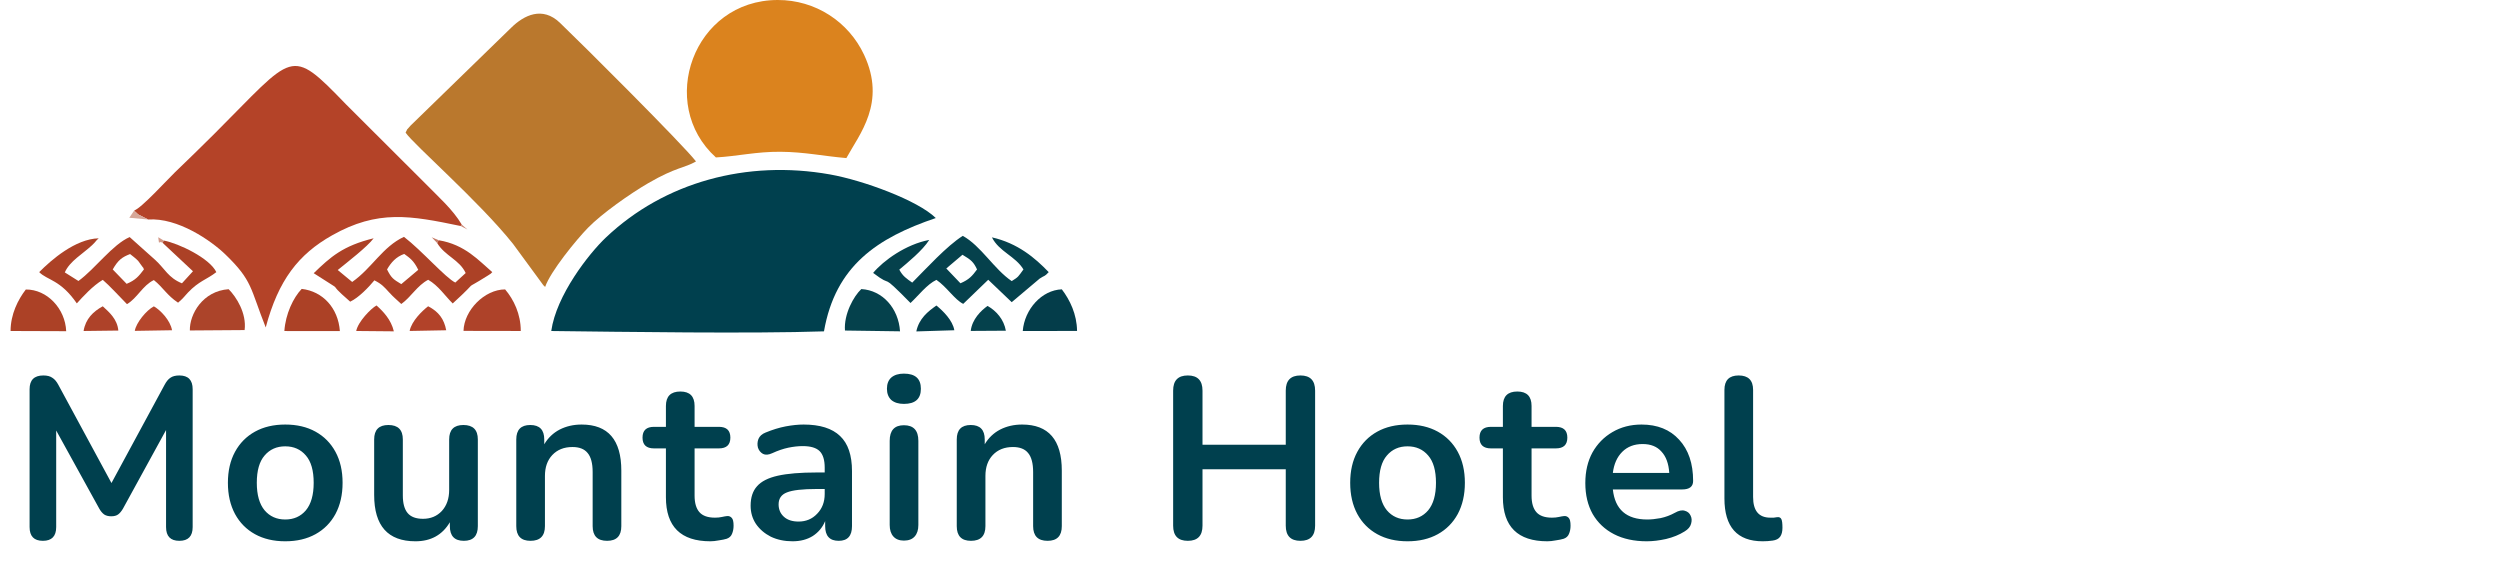
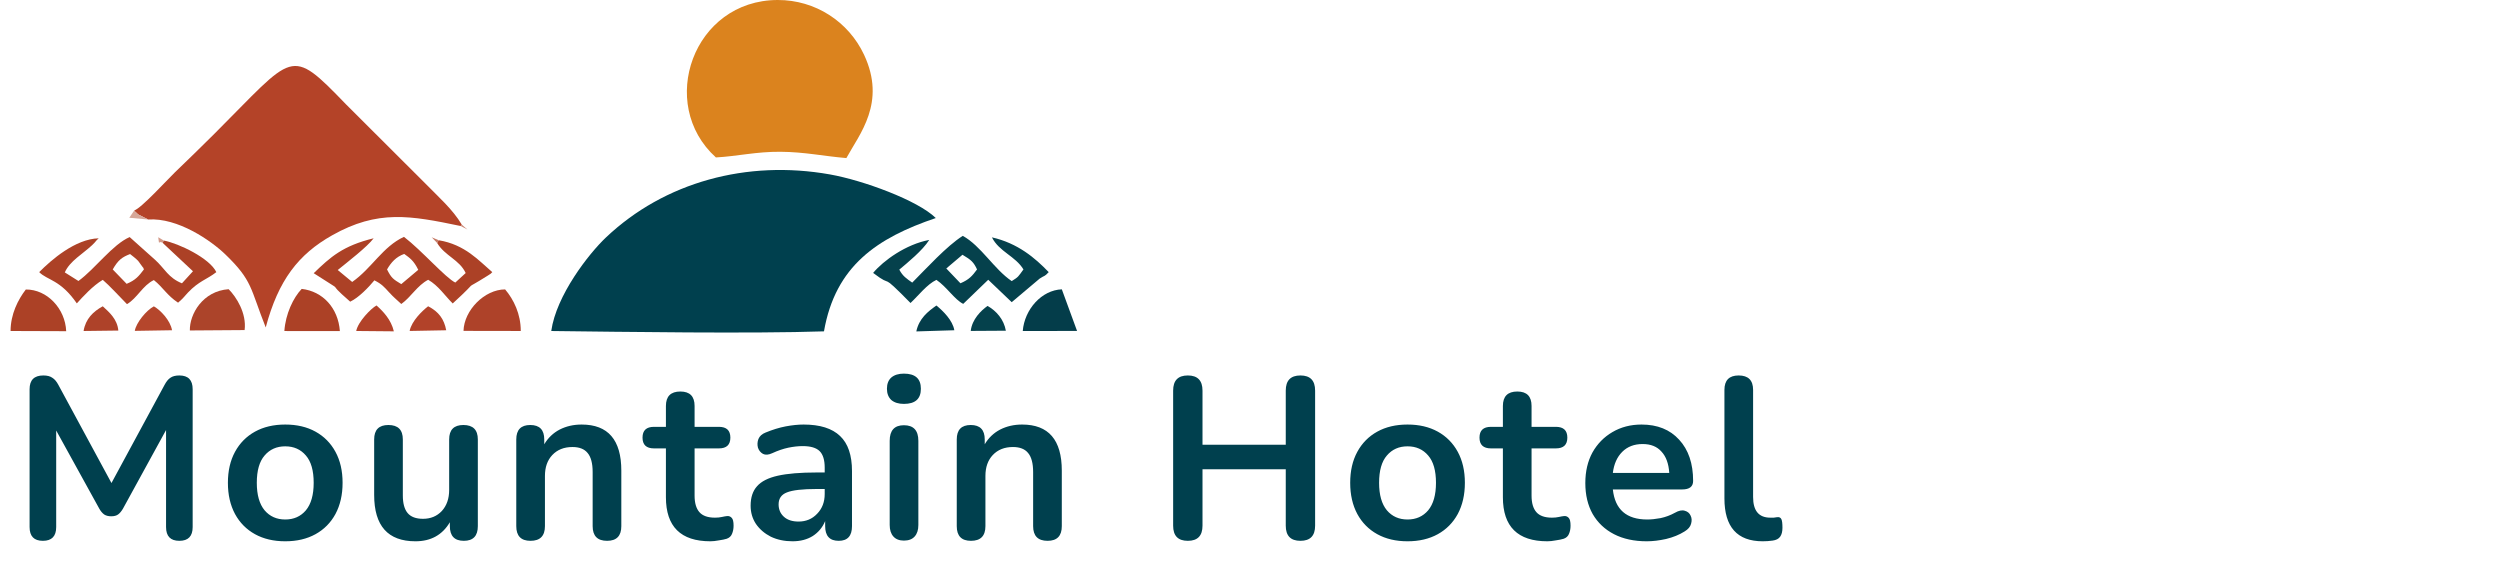
<svg xmlns="http://www.w3.org/2000/svg" width="218" height="51" viewBox="0 0 218 51" fill="none">
  <path fill-rule="evenodd" clip-rule="evenodd" d="M71.851 28.894C72.847 23.168 76.51 20.74 81.601 19.013C80.034 17.467 75.247 15.721 72.366 15.209C65.141 13.923 57.944 15.87 52.837 20.708C51.337 22.128 48.502 25.763 48.07 28.864C54.371 28.939 65.575 29.106 71.851 28.894Z" fill="#00404E" />
-   <path fill-rule="evenodd" clip-rule="evenodd" d="M35.367 11.565C36.092 12.625 41.763 17.547 44.733 21.262L47.379 24.869C47.416 24.909 47.48 24.973 47.536 25.021C47.989 23.684 50.249 20.911 51.275 19.86C52.488 18.617 54.957 16.882 56.52 15.975C58.971 14.553 59.678 14.666 60.692 14.077C59.569 12.616 50.678 3.757 48.818 1.98C47.301 0.532 45.702 1.31 44.578 2.415L35.791 10.962C35.301 11.549 35.657 11.027 35.367 11.565Z" fill="#BA782D" />
  <path fill-rule="evenodd" clip-rule="evenodd" d="M11.707 18.349C11.744 18.427 11.825 18.491 11.881 18.537C11.935 18.581 11.993 18.655 12.058 18.703L12.925 19.141C15.499 18.965 18.397 20.973 19.651 22.185C22.038 24.49 21.805 25.114 23.171 28.552C24.273 24.424 26.024 22.175 28.961 20.52C32.943 18.274 35.768 18.79 40.167 19.708L40.268 19.59C39.483 18.254 38.219 17.162 37.102 16.013L30.181 9.108C25.218 3.973 25.717 4.661 18.687 11.674C17.527 12.831 16.438 13.887 15.25 15.03C14.606 15.65 12.304 18.179 11.707 18.349Z" fill="#B44328" />
  <path fill-rule="evenodd" clip-rule="evenodd" d="M62.427 13.729C64.322 13.624 65.939 13.218 68.056 13.235C70.161 13.25 71.79 13.613 73.803 13.784C74.947 11.687 77.305 8.955 75.346 4.775C73.991 1.883 71.097 -0.005 67.82 9.17937e-06C60.443 0.01 57.273 9.077 62.427 13.729Z" fill="#DB831E" />
  <path fill-rule="evenodd" clip-rule="evenodd" d="M83.928 22.215C84.701 22.671 84.905 22.866 85.198 23.495C84.778 24.063 84.509 24.378 83.751 24.702L82.517 23.41L83.928 22.215ZM86.496 20.697C87.12 21.947 88.538 22.328 89.245 23.495C88.773 24.14 88.825 24.137 88.222 24.512C86.671 23.461 85.541 21.436 83.953 20.566C82.54 21.463 80.779 23.41 79.546 24.644C79.054 24.295 78.723 24.089 78.417 23.512C79.123 22.92 80.449 21.843 81.03 20.922C78.993 21.304 77.031 22.723 76.137 23.798C78.055 25.265 76.524 23.509 79.397 26.422C80.069 25.795 80.835 24.79 81.656 24.404C82.552 25.01 83.25 26.137 83.993 26.498L86.174 24.395L88.222 26.35L90.66 24.293C91.125 23.981 91.047 24.162 91.448 23.73C90.253 22.487 88.751 21.209 86.496 20.697Z" fill="#05414C" />
  <path fill-rule="evenodd" clip-rule="evenodd" d="M33.75 23.495C34.106 22.88 34.532 22.398 35.249 22.142C35.739 22.501 36.075 22.716 36.472 23.529L34.992 24.775C34.264 24.339 34.118 24.226 33.75 23.495ZM38.254 20.949L38.118 21.186C38.788 22.315 40.071 22.647 40.607 23.809L39.702 24.64C38.855 24.23 36.781 21.848 35.226 20.653C33.376 21.502 32.425 23.39 30.711 24.587L29.451 23.545C30.263 22.881 32.04 21.518 32.583 20.777C29.893 21.438 28.833 22.395 27.355 23.823C30.666 25.96 27.993 24.099 30.537 26.306C31.272 25.962 32.138 25.061 32.647 24.445C33.298 24.774 33.502 25.023 33.93 25.491C34.395 26.002 34.592 26.12 34.992 26.508C35.842 25.907 36.368 24.908 37.337 24.396C38.233 24.913 38.772 25.761 39.476 26.462C42.153 24.015 39.999 25.628 42.54 24.03C42.839 23.843 42.782 23.88 42.928 23.73C41.762 22.739 40.561 21.327 38.254 20.949Z" fill="#AC4126" />
  <path fill-rule="evenodd" clip-rule="evenodd" d="M11.343 22.153C11.552 22.317 11.839 22.533 12.046 22.748L12.464 23.322C12.481 23.283 12.522 23.436 12.549 23.495C12.104 24.076 11.837 24.42 11.043 24.75L9.83 23.495C10.306 22.659 10.656 22.42 11.343 22.153ZM14.279 20.974L14.176 21.172L16.827 23.653L15.866 24.705C14.677 24.225 14.371 23.43 13.544 22.674C12.747 21.943 12.106 21.409 11.307 20.673C9.813 21.318 8.311 23.429 6.84 24.502L5.651 23.754C6.077 22.771 7.218 22.142 8.03 21.38C8.392 21.042 8.331 21.009 8.609 20.78C6.564 20.832 4.462 22.675 3.418 23.73C4.132 24.45 5.261 24.373 6.699 26.455C7.231 25.87 8.082 24.925 8.961 24.403C9.503 24.857 10.519 25.961 11.073 26.522C11.973 25.993 12.438 24.888 13.417 24.422C14.229 25.07 14.548 25.745 15.527 26.394L15.805 26.144C15.84 26.109 15.898 26.055 15.935 26.017L16.388 25.513C17.359 24.492 18.015 24.388 18.864 23.73C18.294 22.516 15.576 21.217 14.279 20.974Z" fill="#AC4126" />
  <path fill-rule="evenodd" clip-rule="evenodd" d="M44.047 25.236C42.245 25.243 40.467 27.058 40.418 28.853L45.411 28.862C45.415 27.393 44.8 26.124 44.047 25.236Z" fill="#AE4229" />
  <path fill-rule="evenodd" clip-rule="evenodd" d="M2.252 25.244C1.571 26.127 0.925 27.399 0.922 28.863L5.772 28.88C5.691 26.915 4.107 25.227 2.252 25.244Z" fill="#AC4126" />
-   <path fill-rule="evenodd" clip-rule="evenodd" d="M75.106 25.207C74.443 25.823 73.574 27.39 73.681 28.823L78.483 28.891C78.351 26.887 76.966 25.314 75.106 25.207Z" fill="#05414C" />
  <path fill-rule="evenodd" clip-rule="evenodd" d="M19.937 25.218C17.668 25.378 16.523 27.402 16.555 28.817L21.331 28.782C21.516 27.322 20.612 25.893 19.937 25.218Z" fill="#AC442A" />
  <path fill-rule="evenodd" clip-rule="evenodd" d="M26.308 25.192C25.577 25.951 24.895 27.386 24.797 28.866L29.637 28.87C29.489 26.859 28.148 25.402 26.308 25.192Z" fill="#AC4126" />
-   <path fill-rule="evenodd" clip-rule="evenodd" d="M92.591 25.23C90.83 25.294 89.334 26.979 89.184 28.866L93.919 28.857C93.902 27.405 93.3 26.161 92.591 25.23Z" fill="#043D4A" />
+   <path fill-rule="evenodd" clip-rule="evenodd" d="M92.591 25.23C90.83 25.294 89.334 26.979 89.184 28.866L93.919 28.857Z" fill="#043D4A" />
  <path fill-rule="evenodd" clip-rule="evenodd" d="M81.656 26.64C80.919 27.159 80.141 27.767 79.902 28.9L83.217 28.797C83.075 27.934 82.239 27.119 81.656 26.64Z" fill="#043D4A" />
  <path fill-rule="evenodd" clip-rule="evenodd" d="M32.831 26.635C32.361 26.887 31.218 28.051 31.062 28.862L34.344 28.892C34.105 27.861 33.383 27.124 32.831 26.635Z" fill="#B24229" />
  <path fill-rule="evenodd" clip-rule="evenodd" d="M86.114 26.676C85.537 27.085 84.764 27.843 84.648 28.857L87.711 28.838C87.539 27.857 86.885 27.111 86.114 26.676Z" fill="#05414C" />
  <path fill-rule="evenodd" clip-rule="evenodd" d="M37.333 26.706C36.803 27.119 35.897 27.988 35.719 28.86L38.91 28.799C38.726 27.83 38.264 27.184 37.333 26.706Z" fill="#B24229" />
  <path fill-rule="evenodd" clip-rule="evenodd" d="M13.418 26.713C12.764 27.051 11.864 28.154 11.754 28.852L15.002 28.797C14.849 27.922 13.986 27.038 13.418 26.713Z" fill="#B5462C" />
  <path fill-rule="evenodd" clip-rule="evenodd" d="M8.962 26.708C8.133 27.157 7.46 27.804 7.289 28.863L10.319 28.825C10.228 27.83 9.532 27.234 8.962 26.708Z" fill="#AE4229" />
  <path fill-rule="evenodd" clip-rule="evenodd" d="M12.924 19.141L12.057 18.703C11.992 18.655 11.934 18.581 11.88 18.537C11.825 18.492 11.744 18.427 11.706 18.35L11.273 18.988L12.924 19.141Z" fill="#D6A798" />
  <path fill-rule="evenodd" clip-rule="evenodd" d="M14.174 21.172L14.278 20.973L13.797 20.685C13.931 21.577 13.758 20.913 14.174 21.172Z" fill="#D39A89" />
  <path fill-rule="evenodd" clip-rule="evenodd" d="M38.118 21.186L38.254 20.95L37.641 20.689L38.118 21.186Z" fill="#C57965" />
  <path fill-rule="evenodd" clip-rule="evenodd" d="M40.168 19.708L40.764 20.016L40.269 19.59L40.168 19.708Z" fill="#CA8876" />
  <path d="M3.74 47.16C2.967 47.16 2.58 46.76 2.58 45.96V33.94C2.58 33.14 2.98 32.74 3.78 32.74C4.113 32.74 4.373 32.807 4.56 32.94C4.76 33.06 4.94 33.273 5.1 33.58L9.72 42.12L14.34 33.58C14.5 33.273 14.673 33.06 14.86 32.94C15.047 32.807 15.307 32.74 15.64 32.74C16.413 32.74 16.8 33.14 16.8 33.94V45.96C16.8 46.76 16.413 47.16 15.64 47.16C14.867 47.16 14.48 46.76 14.48 45.96V37.5L10.72 44.36C10.587 44.587 10.447 44.753 10.3 44.86C10.153 44.967 9.953 45.02 9.7 45.02C9.447 45.02 9.24 44.967 9.08 44.86C8.92 44.74 8.78 44.573 8.66 44.36L4.9 37.54V45.96C4.9 46.76 4.513 47.16 3.74 47.16ZM24.873 47.2C23.86 47.2 22.98 46.993 22.233 46.58C21.487 46.167 20.907 45.58 20.493 44.82C20.08 44.047 19.873 43.14 19.873 42.1C19.873 41.06 20.08 40.16 20.493 39.4C20.907 38.64 21.487 38.053 22.233 37.64C22.98 37.227 23.86 37.02 24.873 37.02C25.887 37.02 26.767 37.227 27.513 37.64C28.26 38.053 28.84 38.64 29.253 39.4C29.667 40.16 29.873 41.06 29.873 42.1C29.873 43.14 29.667 44.047 29.253 44.82C28.84 45.58 28.26 46.167 27.513 46.58C26.767 46.993 25.887 47.2 24.873 47.2ZM24.873 45.3C25.62 45.3 26.22 45.033 26.673 44.5C27.127 43.953 27.353 43.153 27.353 42.1C27.353 41.033 27.127 40.24 26.673 39.72C26.22 39.187 25.62 38.92 24.873 38.92C24.127 38.92 23.527 39.187 23.073 39.72C22.62 40.24 22.393 41.033 22.393 42.1C22.393 43.153 22.62 43.953 23.073 44.5C23.527 45.033 24.127 45.3 24.873 45.3ZM36.227 47.2C33.827 47.2 32.627 45.853 32.627 43.16V38.32C32.627 37.48 33.04 37.06 33.867 37.06C34.707 37.06 35.127 37.48 35.127 38.32V43.2C35.127 43.893 35.267 44.407 35.547 44.74C35.827 45.073 36.273 45.24 36.887 45.24C37.553 45.24 38.1 45.013 38.527 44.56C38.953 44.093 39.167 43.48 39.167 42.72V38.32C39.167 37.48 39.58 37.06 40.407 37.06C41.247 37.06 41.667 37.48 41.667 38.32V45.88C41.667 46.733 41.26 47.16 40.447 47.16C39.633 47.16 39.227 46.733 39.227 45.88V45.54C38.573 46.647 37.573 47.2 36.227 47.2ZM46.259 47.16C45.432 47.16 45.019 46.733 45.019 45.88V38.32C45.019 37.48 45.425 37.06 46.239 37.06C47.052 37.06 47.459 37.48 47.459 38.32V38.74C47.792 38.18 48.239 37.753 48.799 37.46C49.372 37.167 50.012 37.02 50.719 37.02C53.025 37.02 54.179 38.36 54.179 41.04V45.88C54.179 46.733 53.765 47.16 52.939 47.16C52.099 47.16 51.679 46.733 51.679 45.88V41.16C51.679 40.4 51.532 39.847 51.239 39.5C50.959 39.153 50.519 38.98 49.919 38.98C49.185 38.98 48.599 39.213 48.159 39.68C47.732 40.133 47.519 40.74 47.519 41.5V45.88C47.519 46.733 47.099 47.16 46.259 47.16ZM61.948 47.2C59.361 47.2 58.068 45.92 58.068 43.36V39.1H57.028C56.361 39.1 56.028 38.787 56.028 38.16C56.028 37.533 56.361 37.22 57.028 37.22H58.068V35.4C58.068 34.56 58.488 34.14 59.328 34.14C60.155 34.14 60.568 34.56 60.568 35.4V37.22H62.688C63.355 37.22 63.688 37.533 63.688 38.16C63.688 38.787 63.355 39.1 62.688 39.1H60.568V43.22C60.568 43.86 60.708 44.34 60.988 44.66C61.268 44.98 61.721 45.14 62.348 45.14C62.575 45.14 62.775 45.12 62.948 45.08C63.121 45.04 63.275 45.013 63.408 45C63.568 44.987 63.701 45.04 63.808 45.16C63.915 45.267 63.968 45.493 63.968 45.84C63.968 46.107 63.921 46.347 63.828 46.56C63.748 46.76 63.595 46.9 63.368 46.98C63.195 47.033 62.968 47.08 62.688 47.12C62.408 47.173 62.161 47.2 61.948 47.2ZM69.114 47.2C68.407 47.2 67.774 47.067 67.214 46.8C66.667 46.52 66.234 46.147 65.914 45.68C65.607 45.213 65.454 44.687 65.454 44.1C65.454 43.38 65.64 42.813 66.014 42.4C66.387 41.973 66.994 41.667 67.834 41.48C68.674 41.293 69.8 41.2 71.214 41.2H71.914V40.78C71.914 40.113 71.767 39.633 71.474 39.34C71.18 39.047 70.687 38.9 69.994 38.9C69.607 38.9 69.187 38.947 68.734 39.04C68.294 39.133 67.827 39.293 67.334 39.52C67.014 39.667 66.747 39.687 66.534 39.58C66.32 39.46 66.174 39.28 66.094 39.04C66.027 38.787 66.04 38.533 66.134 38.28C66.24 38.027 66.447 37.84 66.754 37.72C67.367 37.467 67.954 37.287 68.514 37.18C69.087 37.073 69.607 37.02 70.074 37.02C71.5 37.02 72.56 37.353 73.254 38.02C73.947 38.673 74.294 39.693 74.294 41.08V45.88C74.294 46.733 73.907 47.16 73.134 47.16C72.347 47.16 71.954 46.733 71.954 45.88V45.44C71.727 45.987 71.367 46.42 70.874 46.74C70.38 47.047 69.794 47.2 69.114 47.2ZM69.634 45.48C70.287 45.48 70.827 45.253 71.254 44.8C71.694 44.347 71.914 43.773 71.914 43.08V42.64H71.234C69.98 42.64 69.107 42.74 68.614 42.94C68.134 43.127 67.894 43.473 67.894 43.98C67.894 44.42 68.047 44.78 68.354 45.06C68.66 45.34 69.087 45.48 69.634 45.48ZM78.821 35.22C78.355 35.22 77.988 35.107 77.721 34.88C77.468 34.64 77.341 34.313 77.341 33.9C77.341 33.473 77.468 33.147 77.721 32.92C77.988 32.693 78.355 32.58 78.821 32.58C79.808 32.58 80.301 33.02 80.301 33.9C80.301 34.78 79.808 35.22 78.821 35.22ZM78.821 47.14C78.421 47.14 78.115 47.02 77.901 46.78C77.688 46.54 77.581 46.207 77.581 45.78V38.44C77.581 37.533 77.995 37.08 78.821 37.08C79.661 37.08 80.081 37.533 80.081 38.44V45.78C80.081 46.207 79.975 46.54 79.761 46.78C79.548 47.02 79.235 47.14 78.821 47.14ZM84.669 47.16C83.842 47.16 83.429 46.733 83.429 45.88V38.32C83.429 37.48 83.836 37.06 84.649 37.06C85.462 37.06 85.869 37.48 85.869 38.32V38.74C86.202 38.18 86.649 37.753 87.209 37.46C87.782 37.167 88.422 37.02 89.129 37.02C91.436 37.02 92.589 38.36 92.589 41.04V45.88C92.589 46.733 92.176 47.16 91.349 47.16C90.509 47.16 90.089 46.733 90.089 45.88V41.16C90.089 40.4 89.942 39.847 89.649 39.5C89.369 39.153 88.929 38.98 88.329 38.98C87.596 38.98 87.009 39.213 86.569 39.68C86.142 40.133 85.929 40.74 85.929 41.5V45.88C85.929 46.733 85.509 47.16 84.669 47.16ZM103.578 47.16C102.724 47.16 102.298 46.72 102.298 45.84V34.06C102.298 33.18 102.724 32.74 103.578 32.74C104.431 32.74 104.858 33.18 104.858 34.06V38.78H112.118V34.06C112.118 33.18 112.544 32.74 113.398 32.74C114.251 32.74 114.678 33.18 114.678 34.06V45.84C114.678 46.72 114.251 47.16 113.398 47.16C112.544 47.16 112.118 46.72 112.118 45.84V40.92H104.858V45.84C104.858 46.72 104.431 47.16 103.578 47.16ZM122.737 47.2C121.723 47.2 120.843 46.993 120.097 46.58C119.35 46.167 118.77 45.58 118.357 44.82C117.943 44.047 117.737 43.14 117.737 42.1C117.737 41.06 117.943 40.16 118.357 39.4C118.77 38.64 119.35 38.053 120.097 37.64C120.843 37.227 121.723 37.02 122.737 37.02C123.75 37.02 124.63 37.227 125.377 37.64C126.123 38.053 126.703 38.64 127.117 39.4C127.53 40.16 127.737 41.06 127.737 42.1C127.737 43.14 127.53 44.047 127.117 44.82C126.703 45.58 126.123 46.167 125.377 46.58C124.63 46.993 123.75 47.2 122.737 47.2ZM122.737 45.3C123.483 45.3 124.083 45.033 124.537 44.5C124.99 43.953 125.217 43.153 125.217 42.1C125.217 41.033 124.99 40.24 124.537 39.72C124.083 39.187 123.483 38.92 122.737 38.92C121.99 38.92 121.39 39.187 120.937 39.72C120.483 40.24 120.257 41.033 120.257 42.1C120.257 43.153 120.483 43.953 120.937 44.5C121.39 45.033 121.99 45.3 122.737 45.3ZM134.932 47.2C132.346 47.2 131.052 45.92 131.052 43.36V39.1H130.012C129.346 39.1 129.012 38.787 129.012 38.16C129.012 37.533 129.346 37.22 130.012 37.22H131.052V35.4C131.052 34.56 131.472 34.14 132.312 34.14C133.139 34.14 133.552 34.56 133.552 35.4V37.22H135.672C136.339 37.22 136.672 37.533 136.672 38.16C136.672 38.787 136.339 39.1 135.672 39.1H133.552V43.22C133.552 43.86 133.692 44.34 133.972 44.66C134.252 44.98 134.706 45.14 135.332 45.14C135.559 45.14 135.759 45.12 135.932 45.08C136.106 45.04 136.259 45.013 136.392 45C136.552 44.987 136.686 45.04 136.792 45.16C136.899 45.267 136.952 45.493 136.952 45.84C136.952 46.107 136.906 46.347 136.812 46.56C136.732 46.76 136.579 46.9 136.352 46.98C136.179 47.033 135.952 47.08 135.672 47.12C135.392 47.173 135.146 47.2 134.932 47.2ZM143.6 47.2C142.494 47.2 141.54 46.993 140.74 46.58C139.94 46.167 139.32 45.58 138.88 44.82C138.454 44.06 138.24 43.16 138.24 42.12C138.24 41.107 138.447 40.22 138.86 39.46C139.287 38.7 139.867 38.107 140.6 37.68C141.347 37.24 142.194 37.02 143.14 37.02C144.527 37.02 145.62 37.46 146.42 38.34C147.234 39.22 147.64 40.42 147.64 41.94C147.64 42.433 147.32 42.68 146.68 42.68H140.64C140.827 44.427 141.827 45.3 143.64 45.3C143.987 45.3 144.374 45.26 144.8 45.18C145.24 45.087 145.654 44.933 146.04 44.72C146.387 44.52 146.68 44.46 146.92 44.54C147.16 44.607 147.327 44.747 147.42 44.96C147.527 45.173 147.54 45.413 147.46 45.68C147.394 45.933 147.207 46.153 146.9 46.34C146.434 46.633 145.894 46.853 145.28 47C144.68 47.133 144.12 47.2 143.6 47.2ZM143.24 38.72C142.507 38.72 141.914 38.947 141.46 39.4C141.007 39.853 140.734 40.467 140.64 41.24H145.56C145.507 40.427 145.28 39.807 144.88 39.38C144.494 38.94 143.947 38.72 143.24 38.72ZM153.71 47.2C151.484 47.2 150.37 45.953 150.37 43.46V34C150.37 33.16 150.784 32.74 151.61 32.74C152.45 32.74 152.87 33.16 152.87 34V43.34C152.87 44.54 153.37 45.14 154.37 45.14C154.477 45.14 154.577 45.14 154.67 45.14C154.764 45.127 154.857 45.113 154.95 45.1C155.137 45.073 155.264 45.127 155.33 45.26C155.397 45.38 155.43 45.633 155.43 46.02C155.43 46.353 155.364 46.613 155.23 46.8C155.097 46.987 154.877 47.1 154.57 47.14C154.29 47.18 154.004 47.2 153.71 47.2Z" fill="#00404E" />
</svg>